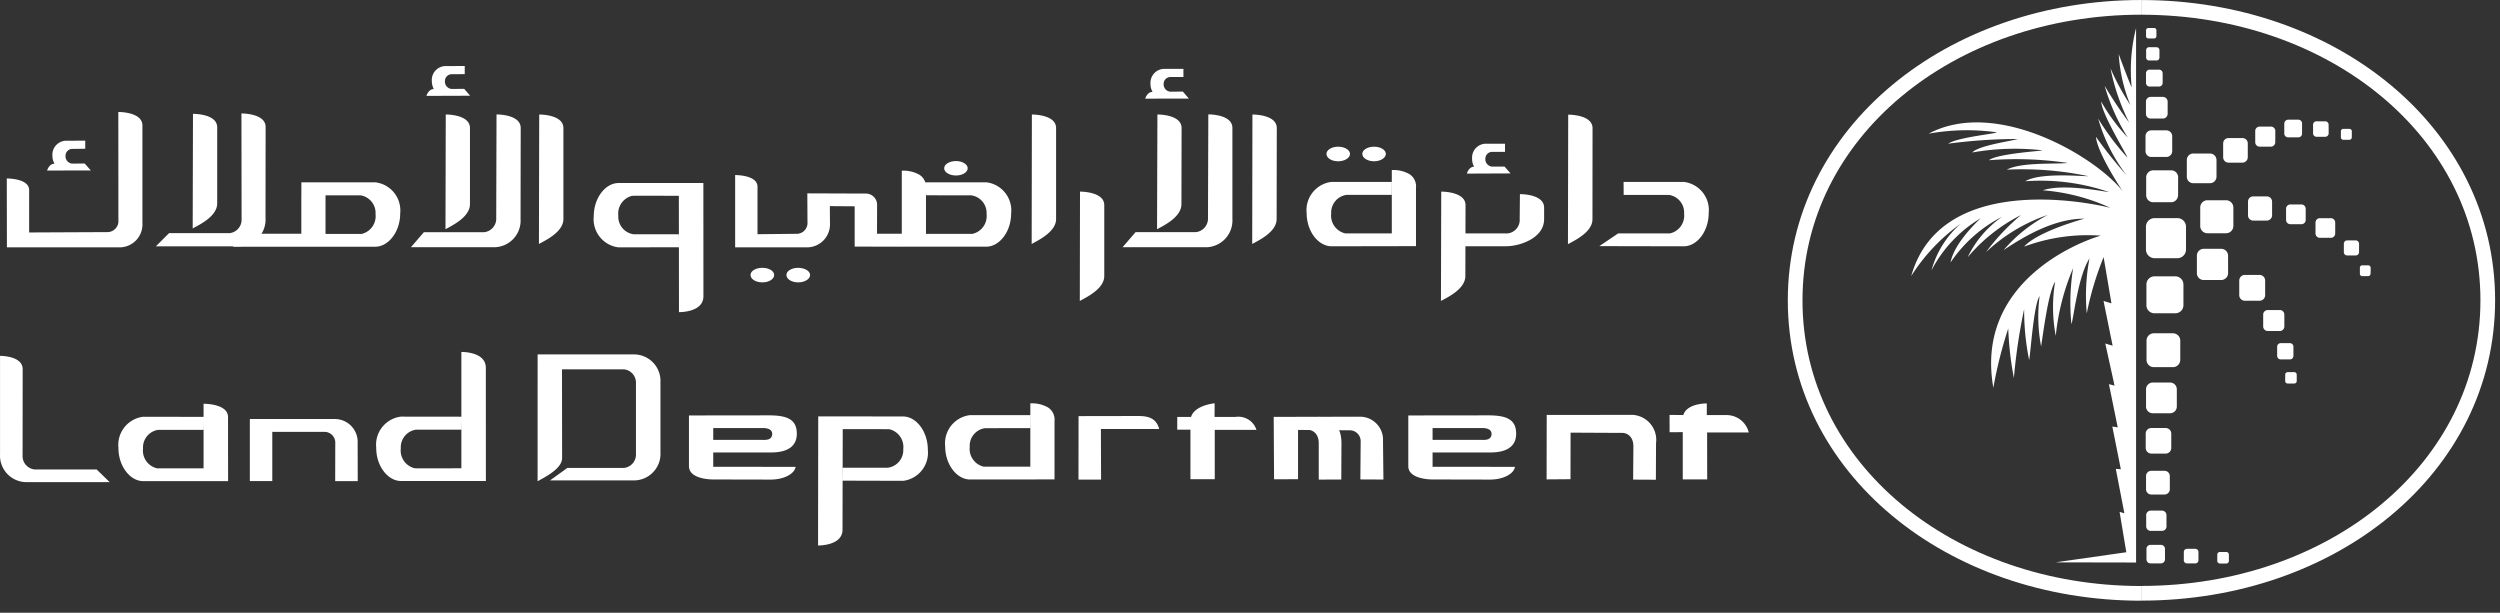
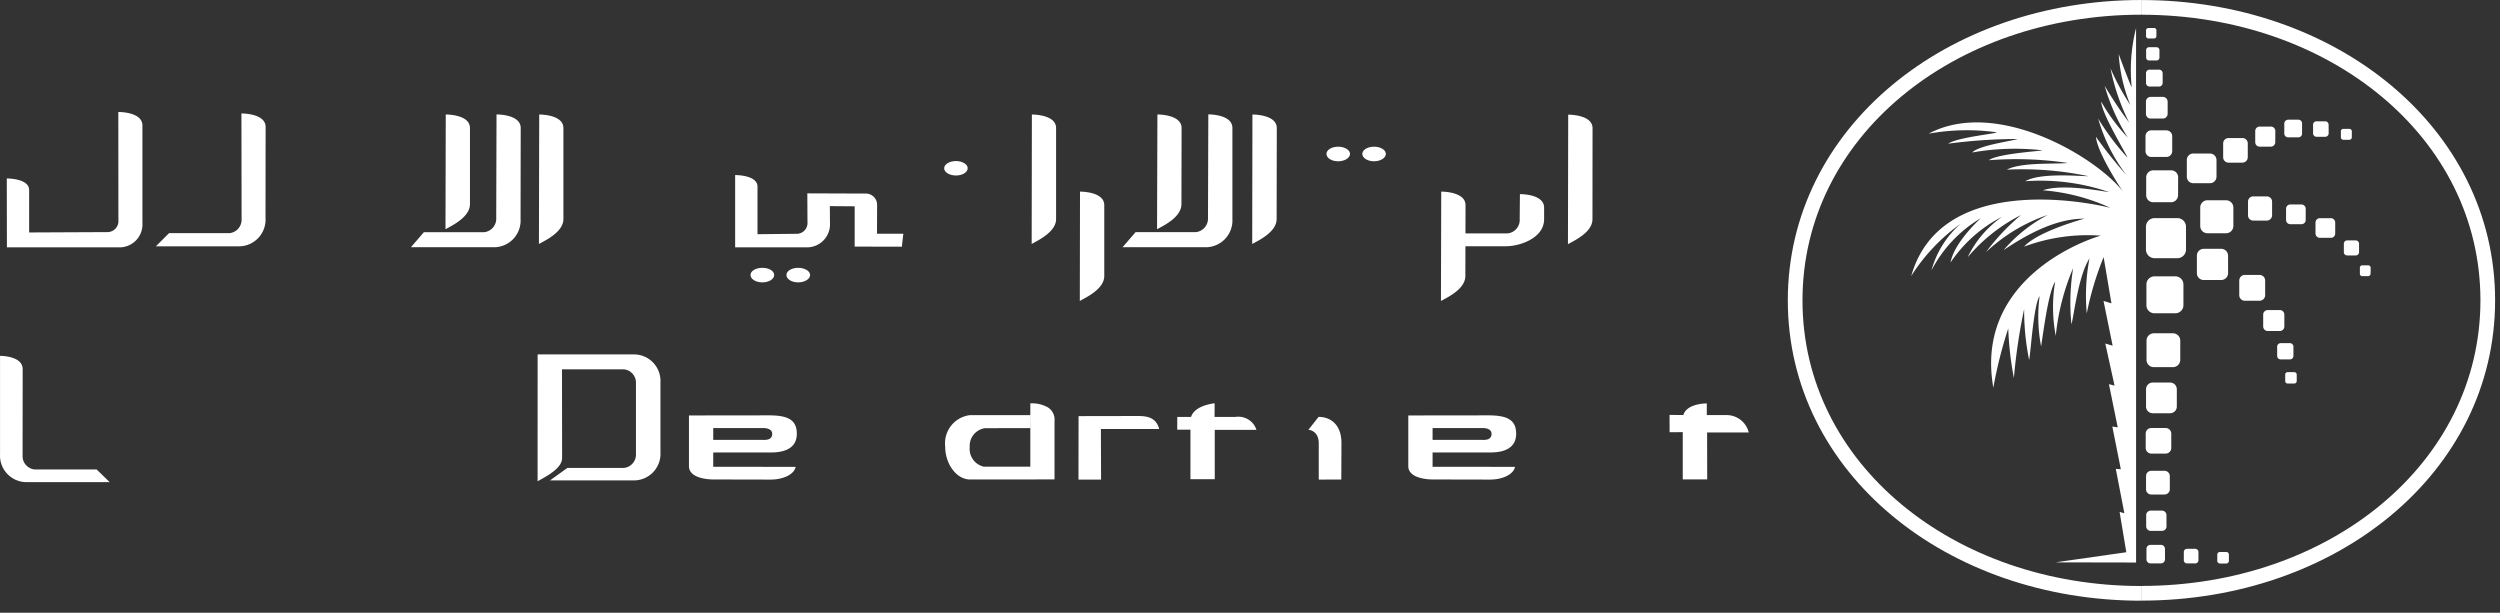
<svg xmlns="http://www.w3.org/2000/svg" width="204" height="50" fill="none">
  <rect width="100%" height="100%" fill="#333333" stroke="none" />
  <path stroke="#fff" stroke-width="1.198" d="M174.734 48.418c-15.579 0-28.25-10.192-28.25-23.904C146.484 10.8 159.158.6 174.734.6m.008.003c15.582 0 28.26 10.191 28.26 23.904 0 13.712-12.678 23.904-28.26 23.904" />
  <path fill="#fff" d="M178.378 20.36a.71.71 0 0 1-.709.71h-1.841a.716.716 0 0 1-.508-.205.718.718 0 0 1-.211-.505v-1.844a.708.708 0 0 1 .442-.666.712.712 0 0 1 .277-.052h1.841a.704.704 0 0 1 .505.21.706.706 0 0 1 .204.508v1.845Zm-.647-4.426a.574.574 0 0 1-.57.568h-1.458a.57.57 0 0 1-.574-.568v-1.468a.576.576 0 0 1 .574-.567h1.463a.575.575 0 0 1 .403.165.569.569 0 0 1 .167.402l-.005 1.468Zm4.512 2.514a.595.595 0 0 1-.598.584h-1.519a.587.587 0 0 1-.587-.584v-1.52a.6.6 0 0 1 .171-.416.582.582 0 0 1 .416-.172h1.519a.599.599 0 0 1 .598.59v1.518Zm-1.376-4.033a.534.534 0 0 1-.534.534h-1.363a.524.524 0 0 1-.525-.534V13.06a.524.524 0 0 1 .525-.533h1.363a.538.538 0 0 1 .534.533v1.356Zm-3.987-5.123a.385.385 0 0 1-.116.27.386.386 0 0 1-.272.113h-1.005a.38.38 0 0 1-.378-.383V8.289a.386.386 0 0 1 .378-.383h1.005a.391.391 0 0 1 .388.383v1.003Zm13.673 9.766a.347.347 0 0 1-.103.246.348.348 0 0 1-.246.103h-.9a.362.362 0 0 1-.359-.35v-.9a.359.359 0 0 1 .36-.354h.9a.359.359 0 0 1 .349.353l-.001.902Zm-4.892-7.451a.36.36 0 0 1-.358.36h-.922a.36.36 0 0 1-.354-.36v-.926a.36.36 0 0 1 .359-.352h.922a.357.357 0 0 1 .358.353l-.005.925Zm2.187-.703a.299.299 0 0 1-.092.218.302.302 0 0 1-.219.086h-.824a.315.315 0 0 1-.315-.304v-.82a.32.32 0 0 1 .315-.317h.824a.306.306 0 0 1 .291.195.3.3 0 0 1 .02.122v.82Zm.297 7.043a.344.344 0 0 1-.348.347h-.911a.345.345 0 0 1-.318-.215.352.352 0 0 1-.025-.132v-.903a.348.348 0 0 1 .343-.36h.911a.35.35 0 0 1 .348.36v.903ZM176.472 6.758a.281.281 0 0 1-.021.115.294.294 0 0 1-.271.19h-.781a.292.292 0 0 1-.206-.094.292.292 0 0 1-.079-.211v-.77a.29.29 0 0 1 .285-.304h.781a.296.296 0 0 1 .292.303v.771Zm13.547 4.127a.28.28 0 0 1-.275.276h-.722a.285.285 0 0 1-.276-.276v-.718a.28.28 0 0 1 .276-.268h.718a.275.275 0 0 1 .275.27l.004.716Zm2.48 9.699a.268.268 0 0 1-.273.26h-.699a.264.264 0 0 1-.248-.16.27.27 0 0 1-.021-.1v-.7a.275.275 0 0 1 .269-.269h.699a.278.278 0 0 1 .273.27v.699Zm-.591-9.371a.203.203 0 0 1-.19.194h-.507a.2.2 0 0 1-.135-.059.198.198 0 0 1-.06-.135v-.506a.198.198 0 0 1 .058-.136.199.199 0 0 1 .137-.056h.507a.2.2 0 0 1 .19.193v.506Zm1.531 11.125a.204.204 0 0 1-.198.195h-.485a.2.2 0 0 1-.074-.015.199.199 0 0 1-.062-.043.196.196 0 0 1-.054-.137v-.498a.195.195 0 0 1 .056-.134.191.191 0 0 1 .134-.055h.488a.205.205 0 0 1 .203.189l-.008.498ZM177.253 12.33a.478.478 0 0 1-.469.478h-1.231a.468.468 0 0 1-.444-.294.467.467 0 0 1-.035-.185v-1.224a.471.471 0 0 1 .479-.468h1.23a.479.479 0 0 1 .469.468l.001 1.224Zm4.56 9.959a.565.565 0 0 1-.554.56h-1.439a.556.556 0 0 1-.554-.56v-1.432a.557.557 0 0 1 .554-.554h1.436a.561.561 0 0 1 .554.554l.003 1.432Zm4.589 4.352a.371.371 0 0 1-.376.37h-.97a.37.37 0 0 1-.267-.106.372.372 0 0 1-.113-.264v-.972a.371.371 0 0 1 .236-.343.372.372 0 0 1 .144-.027h.97a.365.365 0 0 1 .265.106.37.37 0 0 1 .111.264v.972Zm.742 2.395a.274.274 0 0 1-.022.113.282.282 0 0 1-.272.179h-.75a.29.29 0 0 1-.263-.181.298.298 0 0 1-.021-.11v-.752a.285.285 0 0 1 .284-.283h.75a.29.29 0 0 1 .206.08.288.288 0 0 1 .088.203v.751Zm.269 2.059a.203.203 0 0 1-.203.202h-.529a.199.199 0 0 1-.147-.057.2.2 0 0 1-.061-.145v-.533a.2.2 0 0 1 .208-.194h.529a.203.203 0 0 1 .203.194v.532Zm-5.535 14.677a.211.211 0 0 1-.21.21h-.527a.216.216 0 0 1-.211-.21v-.526a.213.213 0 0 1 .211-.203h.527a.21.21 0 0 1 .21.203v.526Zm2.958-21.682a.457.457 0 0 1-.462.451h-1.186a.457.457 0 0 1-.465-.451v-1.198a.468.468 0 0 1 .136-.326.462.462 0 0 1 .329-.133h1.186a.458.458 0 0 1 .462.46v1.197Zm.567-6.518a.438.438 0 0 1-.435.428h-1.102a.424.424 0 0 1-.428-.428v-1.114a.425.425 0 0 1 .428-.433h1.102a.434.434 0 0 1 .435.433v1.114Zm-1.985-4.74a.442.442 0 0 1-.435.44h-1.133a.44.44 0 0 1-.44-.44v-1.13a.442.442 0 0 1 .271-.406.44.44 0 0 1 .169-.032h1.133a.433.433 0 0 1 .403.27.46.46 0 0 1 .032.168v1.13Zm-11.762 8.154.638 3.767-.646-.196.742 3.653-.599-.178.756 3.436-.459-.12.718 3.526-.441-.067.694 3.482-.411-.027.699 3.62-.389-.113.548 3.294-5.786.826 6.583.013V2.289a13.929 13.929 0 0 0-.358 4.808c.029.197-.709-1.727-1.058-2.684.088 1.429.41 2.834.951 4.159a19.545 19.545 0 0 1-1.62-2.992 17.413 17.413 0 0 0 1.527 4.43 33.329 33.329 0 0 1-2.006-3.012 16.272 16.272 0 0 0 1.889 4.228 14.762 14.762 0 0 1-2.169-2.938c.036 1.02 2.146 4.43 2.137 4.57a20.546 20.546 0 0 1-2.385-3.177 13.862 13.862 0 0 0 2.321 4.622 34.288 34.288 0 0 1-2.503-3.14c.119 1.37 2.2 4.465 2.2 4.465-2.127-2.774-10.279-7.683-15.853-4.72a17.572 17.572 0 0 1 5.506-.119c.386.083-3.112.386-3.912.936a43.225 43.225 0 0 1 5.673-.383c-.423.158-3.149.507-3.712 1.101a20.057 20.057 0 0 1 5.722-.179c.12.05-3.662.258-4.36.81a28.714 28.714 0 0 1 6.442.225c-1.025.112-3.782-.083-4.981.545a26.116 26.116 0 0 1 6.662.534c-.755 0-3.95-.304-5.158.412 2.324-.17 4.658.132 6.861.89-.719-.1-3.857-.701-5.419-.15a16.08 16.08 0 0 1 5.511 1.432c-2.176-.554-13.913-2.753-16.254 5.56a15.23 15.23 0 0 1 4.036-4.267 7.774 7.774 0 0 0-2.384 3.808 10.643 10.643 0 0 1 4.031-4.263s-2.18 1.955-2.474 3.617a11.181 11.181 0 0 1 4.203-3.725 8.49 8.49 0 0 0-2.807 3.301 13.836 13.836 0 0 1 4.348-3.444 17.954 17.954 0 0 0-2.855 3.028 13.79 13.79 0 0 1 5.045-3.039 12.21 12.21 0 0 0-3.608 2.873c1.77-1.198 4.246-2.596 6.594-2.566 0 0-3.785 1.013-4.919 2.28a14.89 14.89 0 0 1 6.26-.896c-1.781.506-10.289 3.81-8.77 12.41a35.274 35.274 0 0 1 1.216-4.834c.049 1.358.203 2.71.461 4.043.163-1.89.443-3.769.837-5.625-.008 1.39.128 2.779.405 4.142.108-.329.36-4.51.858-5.203a12.942 12.942 0 0 0 .12 4.105c.208-1.335.608-4.485 1.147-5.28a12.504 12.504 0 0 0 .049 4.42 18.93 18.93 0 0 1 1.418-5.529 17.805 17.805 0 0 0-.14 4.571c.166-.397.539-3.942 1.474-5.355a16.18 16.18 0 0 0-.222 4.48c.309-1.57.77-3.107 1.375-4.59l.001.002Zm7.737 24.734a.257.257 0 0 1-.077.182.252.252 0 0 1-.184.072h-.676a.257.257 0 0 1-.257-.254v-.678a.26.26 0 0 1 .257-.258h.678a.263.263 0 0 1 .184.075.26.26 0 0 1 .077.183l-.002.678Zm-3.182-41.03a.236.236 0 0 1-.068.174.237.237 0 0 1-.171.072h-.608a.237.237 0 0 1-.171-.072.236.236 0 0 1-.068-.174v-.598a.238.238 0 0 1 .239-.24h.608a.24.24 0 0 1 .239.24v.598Zm-.247-1.736a.185.185 0 0 1-.183.183h-.479a.183.183 0 0 1-.13-.054.182.182 0 0 1-.055-.13v-.476a.19.19 0 0 1 .185-.19h.479a.189.189 0 0 1 .131.056.187.187 0 0 1 .052.134v.477Zm1.664 30.22a.543.543 0 0 1-.341.507.552.552 0 0 1-.211.04h-1.418a.545.545 0 0 1-.541-.547v-1.412a.55.55 0 0 1 .541-.548h1.418a.551.551 0 0 1 .552.548v1.412Zm.54-8.269a.661.661 0 0 1-.407.608.657.657 0 0 1-.253.05h-1.706a.652.652 0 0 1-.654-.658v-1.696a.661.661 0 0 1 .654-.66h1.706a.662.662 0 0 1 .66.66v1.696Zm-.259 4.455a.6.6 0 0 1-.598.6h-1.556a.597.597 0 0 1-.599-.6v-1.555a.613.613 0 0 1 .172-.43.596.596 0 0 1 .427-.178h1.556a.597.597 0 0 1 .598.608v1.556Zm-1.246 16.281a.33.33 0 0 1-.326.33h-.854a.329.329 0 0 1-.235-.095.319.319 0 0 1-.096-.235v-.85a.324.324 0 0 1 .096-.235.336.336 0 0 1 .235-.096h.854a.332.332 0 0 1 .326.33v.851Zm.394-5.711a.434.434 0 0 1-.431.422h-1.09a.427.427 0 0 1-.419-.422v-1.094a.423.423 0 0 1 .419-.417h1.089a.427.427 0 0 1 .431.417l.001 1.094Zm-.271 3.03a.36.36 0 0 1-.359.359h-.94a.37.37 0 0 1-.358-.36v-.933a.374.374 0 0 1 .358-.36h.937a.37.37 0 0 1 .36.36l.002.933Zm.389-6.41a.46.46 0 0 1-.451.463h-1.178a.463.463 0 0 1-.456-.464V35.38a.453.453 0 0 1 .456-.453h1.178a.455.455 0 0 1 .451.453v1.17ZM73.712 19.071h-2.148l.007-2.318a.92.92 0 0 0-.958-.958l-4.735-.017.012 2.343a.883.883 0 0 1-.83.957l-3.248.033v-3.877c0-.972-1.824-.948-1.824-.948v5.898h5.821a1.878 1.878 0 0 0 1.916-1.994l-.01-1.37 2.026.015v3.287l3.85.009m-61.97-1.937a1.871 1.871 0 0 1-1.915 1.99H.564l-.01-5.62s1.824-.024 1.824.945v3.46l6.446-.03a.9.9 0 0 0 .838-.97l-.007-8.831s1.966-.025 1.966 1.1v7.956Zm67.34-4.463c0 .327-.433.588-.957.588s-.957-.262-.957-.588c0-.326.434-.587.957-.587.523 0 .957.259.957.587ZM63.17 22.442c0 .328-.419.599-.957.599-.537 0-.967-.265-.967-.6 0-.333.427-.585.967-.585s.958.259.958.586Zm2.932 0c0 .328-.44.599-.97.599-.528 0-.956-.265-.956-.6 0-.333.434-.585.957-.585.523 0 .97.259.97.586Zm44.057-9.882c0 .322-.427.599-.967.599s-.95-.272-.95-.599c0-.327.428-.588.95-.588.523 0 .967.262.967.588Zm2.923 0c0 .322-.428.599-.957.599-.529 0-.957-.272-.957-.599 0-.327.428-.588.957-.588.529 0 .957.262.957.588Zm6.5 6.48v1.053h3.321c1.078 0 3.097-.64 3.097-2.21v-.94c0-1.134-1.974-1.101-1.974-1.101l-.019 2.035a1.101 1.101 0 0 1-.979 1.167h-3.444l-.002-.004Zm8.363.884c.645-.348 2-1.013 2-2.035l.007-7.428c0-1.128-1.986-1.105-1.986-1.105l-.021 10.568Zm-10.363 4.634c.647-.342 1.991-1.013 1.991-2.035l.014-5.785c0-1.124-1.982-1.102-1.982-1.102l-.023 8.922Zm-29.469 0c.631-.346 1.995-1.013 1.995-2.035v-5.785c0-1.124-1.979-1.102-1.979-1.102l-.016 8.922Zm4.547-5.611-1.058 1.227h6.724a2.185 2.185 0 0 0 2.238-2.313V10.44c0-1.13-1.965-1.106-1.965-1.106l-.027 8.436a1.114 1.114 0 0 1-.991 1.173h-4.919l-.002.005Zm9.52.96c.641-.341 1.993-1.013 1.993-2.035l.013-7.421c0-1.13-1.988-1.106-1.988-1.106l-.018 10.562Zm-17.996 0c.624-.341 1.993-1.013 1.993-2.035v-7.421c0-1.13-1.976-1.106-1.976-1.106l-.017 10.562Z" />
  <path fill="#fff" d="M94.414 18.704c.65-.344 1.991-1.02 1.991-2.046l.013-6.21c0-1.13-1.973-1.105-1.973-1.105l-.03 9.36Zm-59.824.243-1.059 1.227h6.729a2.175 2.175 0 0 0 2.218-2.309l.012-7.421c0-1.13-1.974-1.106-1.974-1.106l-.024 8.436a1.106 1.106 0 0 1-.986 1.173H34.59Zm9.387.96c.64-.341 1.997-1.013 1.997-2.035v-7.421C45.974 9.32 44 9.345 44 9.345l-.023 10.562Z" />
  <path fill="#fff" d="M36.352 18.704c.633-.344 1.997-1.02 1.997-2.046v-6.21c0-1.13-1.975-1.105-1.975-1.105l-.022 9.36Zm-22.556.319L12.72 20.1h6.722a2.179 2.179 0 0 0 2.224-2.319l.008-7.421c0-1.126-1.973-1.101-1.973-1.101l.013 8.603a1.105 1.105 0 0 1-.988 1.164h-4.929v-.003Z" />
-   <path fill="#fff" d="M15.723 18.639c.64-.34 2-1.013 2-2.04V10.39c0-1.126-1.976-1.1-1.976-1.1l-.024 9.349ZM34.797 7.824l3.568-.012-.489-.562-1.031.008a.599.599 0 0 1-.538-.64.556.556 0 0 1 .608-.56l1.007-.01v-.664l-1.628.009a1.14 1.14 0 0 0-1.057 1.215c0 .23.056.457.163.66-.444 0-.603.556-.603.556Zm58.653.226 3.56-.006-.488-.57-1.033.007a.598.598 0 0 1-.536-.633.562.562 0 0 1 .608-.564h1.007V5.62H94.94a1.141 1.141 0 0 0-1.06 1.216 1.28 1.28 0 0 0 .17.664c-.445-.004-.602.55-.602.55ZM3.844 13.916l3.567-.008-.5-.565-1.032.007a.599.599 0 0 1-.532-.637.56.56 0 0 1 .608-.562l1.001-.013v-.66l-1.62.007a1.14 1.14 0 0 0-1.06 1.215c-.001.232.058.46.172.66-.453-.005-.604.556-.604.556Zm115.851.25 3.567-.015-.49-.558h-1.041a.6.6 0 0 1-.525-.639.556.556 0 0 1 .598-.561h1.005v-.666h-1.621a1.142 1.142 0 0 0-.784.384 1.13 1.13 0 0 0-.28.826c-.009.232.049.463.165.664-.442.005-.594.565-.594.565Zm-4.15 5.919v-4.76a1.183 1.183 0 0 0-.515-1.104 2.632 2.632 0 0 0-1.459-.344v5.166h-3.804a1.486 1.486 0 0 1-1.141-1.62 1.45 1.45 0 0 1 1.247-1.52h3.686l.006-1.057h-4.934a2.315 2.315 0 0 0-2.008 2.548c0 1.469.942 2.702 2.035 2.703l6.887-.012Zm14.959-.001 1.542-1.04h4.232a1.489 1.489 0 0 0 1.145-1.62 1.45 1.45 0 0 0-1.247-1.52h-3.685l-.007-1.057h4.938a2.313 2.313 0 0 1 2.007 2.548c0 1.469-.942 2.701-2.034 2.703l-6.891-.014Zm-56.918.046h6.888c1.087 0 2.034-1.236 2.034-2.704a2.314 2.314 0 0 0-2.007-2.549h-4.99l.061 1.058 3.686.006a1.45 1.45 0 0 1 1.247 1.52 1.487 1.487 0 0 1-1.145 1.62h-3.8v-3.706a1.186 1.186 0 0 0-.514-1.102 2.634 2.634 0 0 0-1.46-.343v5.14m-54.613 1.062H30.62c1.088 0 2.035-1.236 2.035-2.705a2.313 2.313 0 0 0-2.008-2.548h-6.056v1.058h4.806a1.45 1.45 0 0 1 1.247 1.534 1.487 1.487 0 0 1-1.144 1.62h-2.938v-3.15l-1.974-.008v3.14h-3.456m36.263-4.138h-6.918c-1.09 0-2.026 1.238-2.026 2.707a2.313 2.313 0 0 0 2.014 2.543l4.934-.01-.009-1.058h-3.686a1.45 1.45 0 0 1-1.25-1.52 1.488 1.488 0 0 1 1.14-1.62c.203-.008 3.8 0 3.8 0l.01 9.493s1.99.044 1.995-1.29l-.004-9.245Zm9.372 19.041 6.918.008c1.089 0 2.026 1.24 2.026 2.71a2.312 2.312 0 0 1-2.015 2.542l-4.935-.014.01-1.057h3.684a1.45 1.45 0 0 0 1.252-1.52 1.487 1.487 0 0 0-1.14-1.62c-.202-.008-3.8-.008-3.8-.008l-.018 8.204c0 1.333-1.995 1.29-1.995 1.29l.013-10.535ZM18.612 39.26h-6.92c-1.09 0-2.035-1.24-2.026-2.708a2.311 2.311 0 0 1 2.013-2.544l4.934.009-.009 1.058h-3.683a1.45 1.45 0 0 0-1.25 1.52 1.486 1.486 0 0 0 1.14 1.62c.203.008 3.8 0 3.8 0v-5.267s2.002-.027 1.996 1.088l.005 5.224Zm21.036-.01h-6.92c-1.09 0-2.036-1.237-2.027-2.707a2.311 2.311 0 0 1 2.011-2.546l4.935.006-.008 1.057h-3.683a1.45 1.45 0 0 0-1.25 1.52 1.488 1.488 0 0 0 1.141 1.632c.203.008 3.8 0 3.8 0V28.72s1.992-.047 1.997 1.288l.004 9.24Zm-10.458.01h-1.839l.007-3.077a.883.883 0 0 0-.844-.943h-4.295v4.017h-1.832v-5.064h6.881a1.866 1.866 0 0 1 1.916 1.965l.007 3.102Zm83.697-.13-1.882-.009.025-3.06a.891.891 0 0 0-.838-.948l-4.271-.031v4.02l-1.957.008-.03-5.093 6.981-.013a1.88 1.88 0 0 1 1.82 1.214c.092.243.132.503.118.763l.034 3.15Zm22.233.016-1.857-.01.022-2.697c0-1.077-.837-1.114-.837-1.114l-4.289-.021-.007 3.798-1.949.016.009-5.257 7.004-.008a2.047 2.047 0 0 1 1.853 1.473c.078.27.099.554.063.833l-.012 2.987Z" />
  <path fill="#fff" d="M107.597 34.018c.934 0 1.866.584 1.866 2.142l-.014 2.968-1.839.007v-2.95c0-1.079-.844-1.115-.844-1.115m-12.209-.065h-4.724l.014 4.13h-1.843l.007-5.18 4.76-.009c.739 0 1.532.05 1.817 1.04l-.03.019Zm42.756.258v3.858h1.994l-.006-3.83h3.399a1.867 1.867 0 0 0-1.722-1.419h-1.703v-.952s-1.621-.027-1.915.948l-1.126-.011.006 1.413 1.073-.007Zm-41.25-.203h1.077v4.043h1.984v-4.024h3.404a1.548 1.548 0 0 0-1.722-1.056h-1.698l.006-1.114s-1.62.141-1.924 1.114h-1.124l-.004 1.037ZM43.87 28.921h7.79a2.166 2.166 0 0 1 2.233 2.274v5.7a2.173 2.173 0 0 1-2.207 2.307h-6.807l1.418-1.02h4.623a1.097 1.097 0 0 0 .974-1.158V31.28a1.094 1.094 0 0 0-.988-1.143h-5.047l.009 7.238c0 .865-1.368 1.541-2 1.896l.002-10.349Zm-43.867.117s1.847-.02 1.847 1.086l-.007 7.03a1.094 1.094 0 0 0 .976 1.152h5.065l1.065 1.036H2.232a2.165 2.165 0 0 1-2.229-2.284v-8.02Zm64.919 9.058c-.09.585-.98 1.045-2.06 1.038l-4.67-.01s-1.973.03-1.973-1.087v-4.136l6.508-.008c1.467 0 2.304.303 2.293 1.519-.011 1.215-1.078 1.52-2.155 1.508h-4.668v-1.024h4.07c.154 0 .746.045.746-.494 0-.492-.699-.47-.699-.47H58.2v3.158l6.722.006Zm58.699 0c-.091.585-.981 1.045-2.062 1.038l-4.668-.01s-1.973.03-1.973-1.087v-4.136l6.508-.008c1.467 0 2.304.303 2.292 1.519-.012 1.215-1.078 1.52-2.154 1.508h-4.669v-1.024h4.07c.156 0 .746.045.746-.494 0-.492-.697-.47-.697-.47h-4.115v3.158l6.722.006ZM86.049 39.12v-4.76a1.185 1.185 0 0 0-.515-1.102 2.641 2.641 0 0 0-1.46-.344v5.166h-3.8a1.488 1.488 0 0 1-1.144-1.62 1.45 1.45 0 0 1 1.247-1.52l3.686-.006.007-1.057h-4.935a2.313 2.313 0 0 0-2.008 2.548c0 1.469.942 2.701 2.035 2.702l6.887-.007Z" />
</svg>